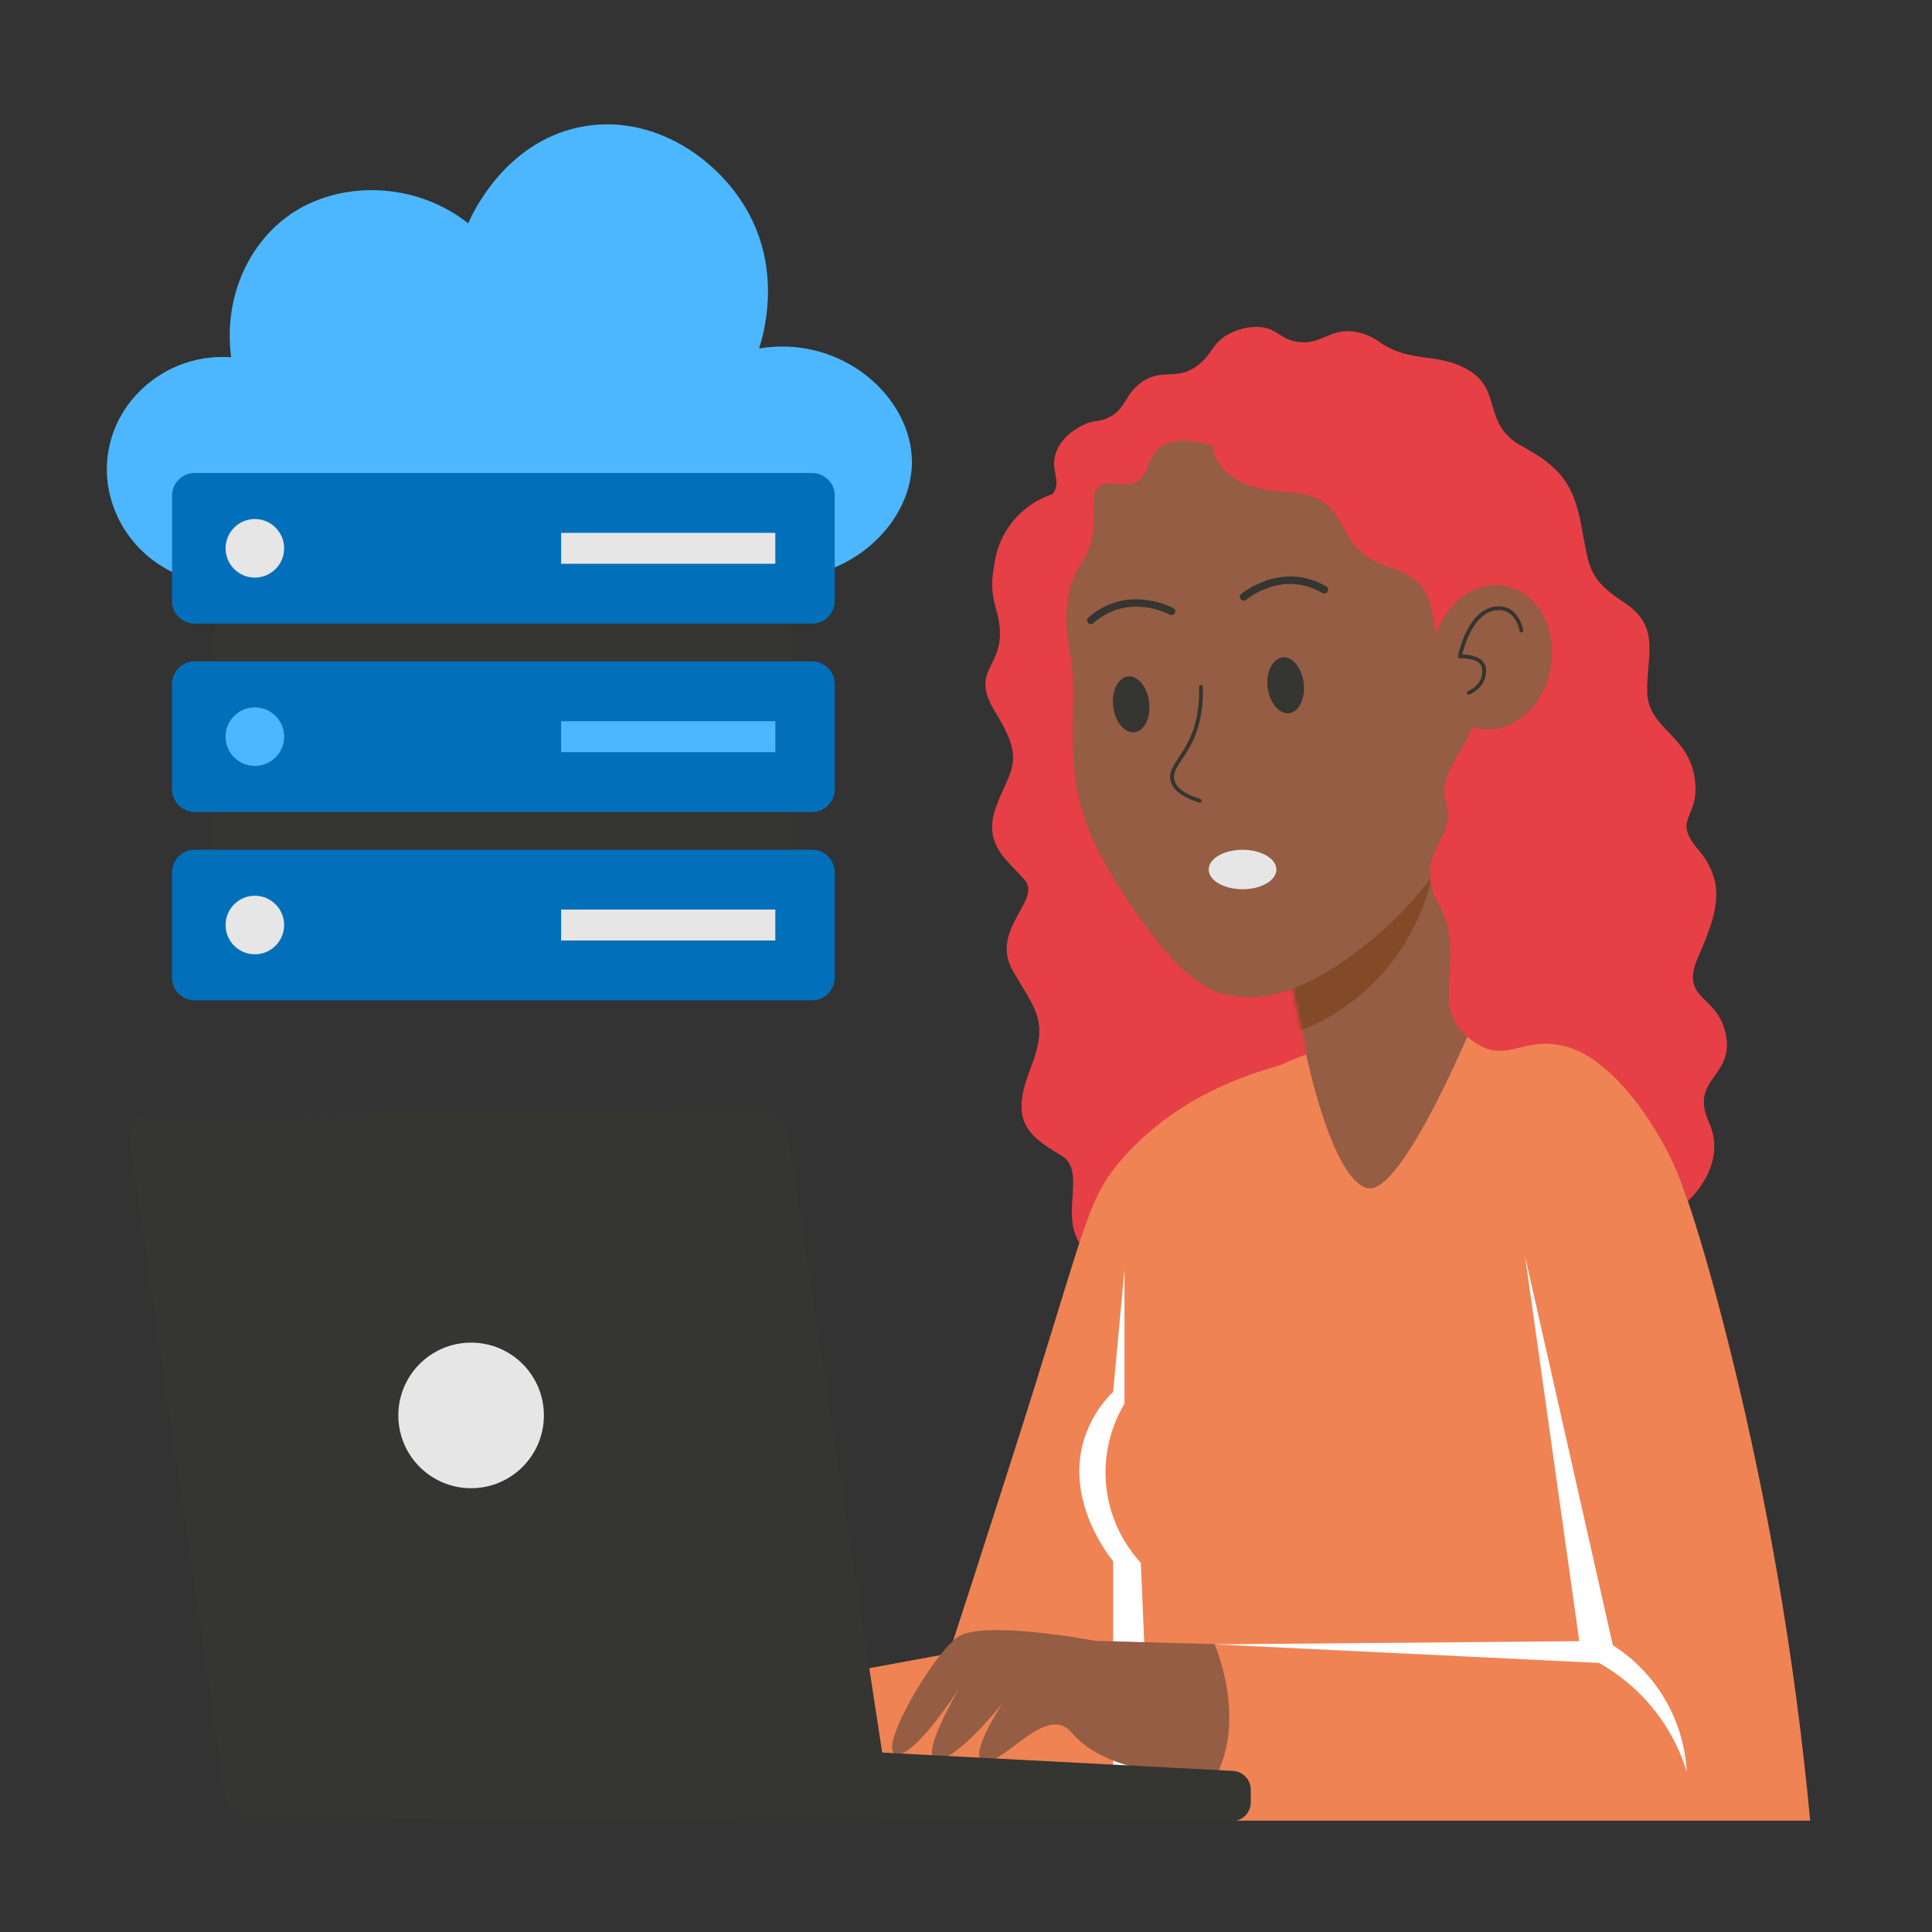
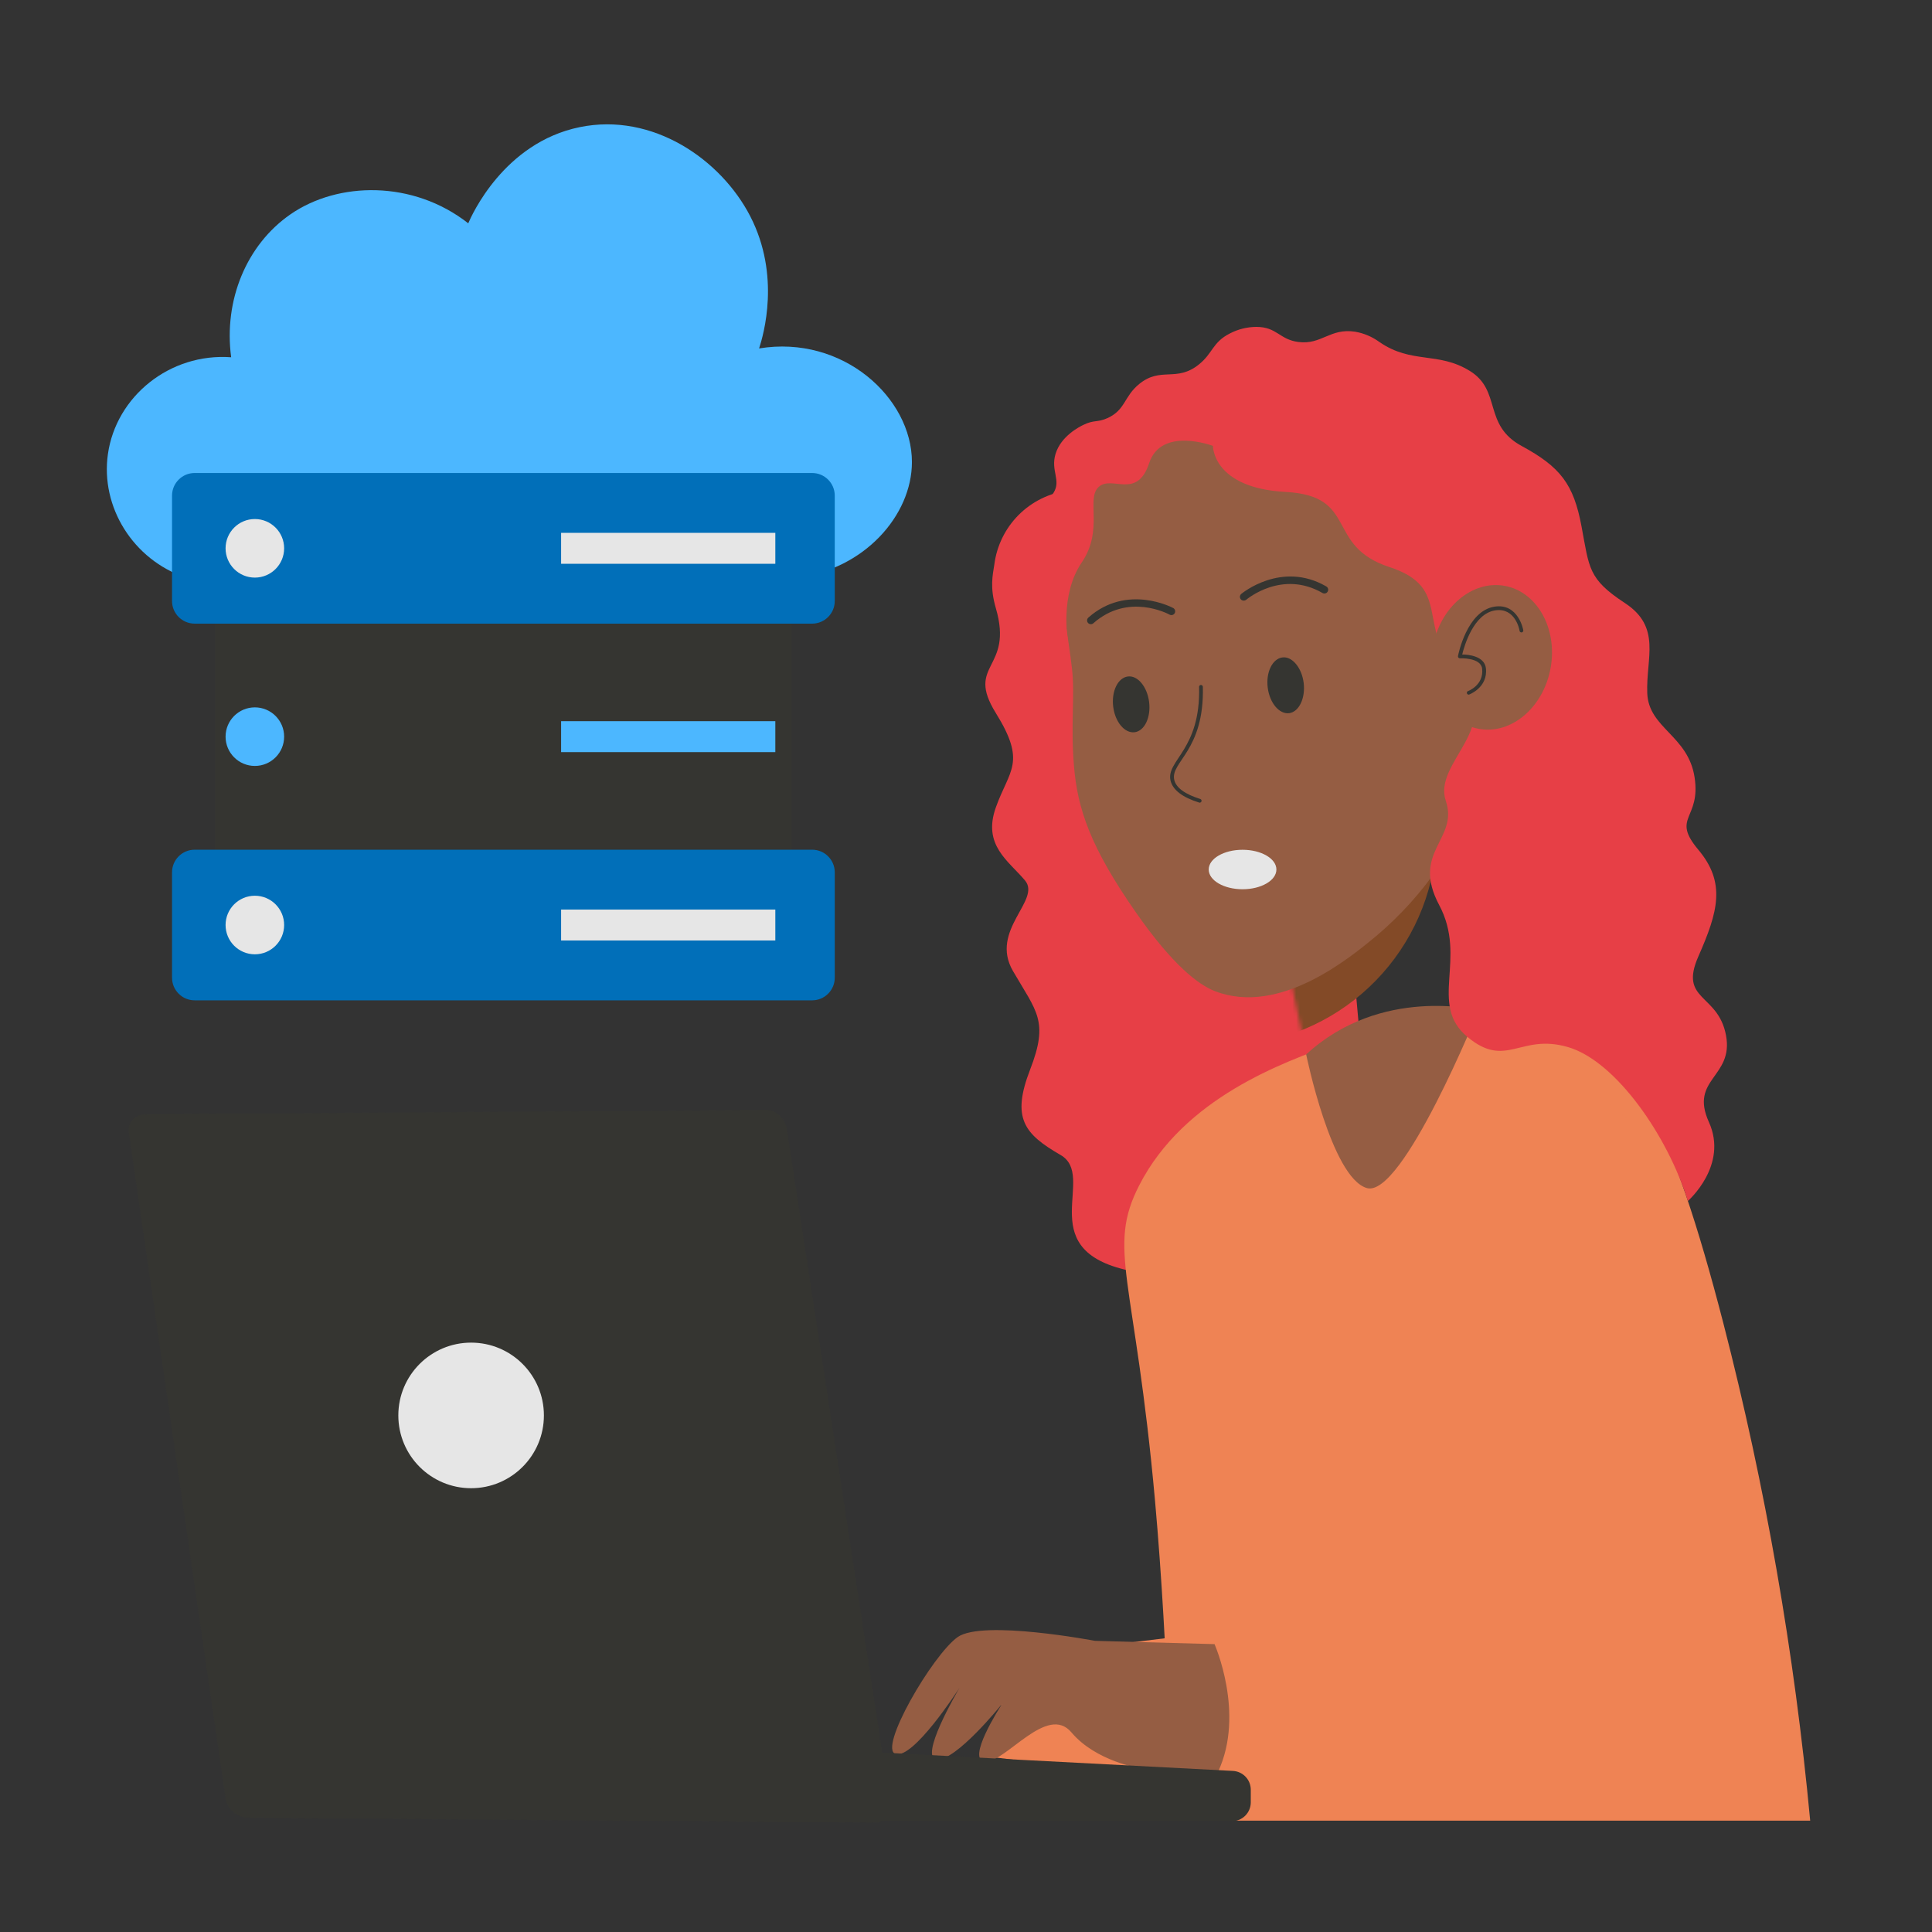
<svg xmlns="http://www.w3.org/2000/svg" width="512" height="512" viewBox="0 0 512 512" fill="none">
  <rect x="0" y="0" width="512" height="512" fill="#333333" stroke="none" />
  <path d="M357 237.14L306.79 136.77L283.09 130C278.122 130.642 273.506 132.911 269.963 136.453C266.421 139.996 264.152 144.612 263.51 149.58C263.07 152.49 262.28 155.58 263.91 161.18C268.7 177.58 255.72 175.78 263.91 188.97C272.1 202.16 267.48 203.97 263.91 213.97C260.34 223.97 267.23 228.09 271.63 233.32C276.03 238.55 262.17 246.5 268.44 257.32C274.71 268.14 278 270.53 273 283.43C268 296.33 271.41 300.51 281.07 306.09C290.73 311.67 273.75 330.49 297.93 336.42C322.11 342.35 364.61 322.13 364.61 322.13L357 237.14Z" fill="#E73F46" />
-   <path d="M341.66 281.68C328.93 284.86 310.87 291.57 297.21 307.31C288.85 316.93 288.04 323.14 274.21 367.45C266.82 391.11 243.91 461.84 251.39 438.21C251.49 438.21 251.61 438.21 177.98 451.65C180.253 458.983 182.52 466.317 184.78 473.65C203.844 476.378 223.056 477.951 242.31 478.36C273.12 479 282.21 476.15 289.37 471.04C299.37 463.89 303.22 454.04 308.2 440.71C316.4 418.71 325.51 393.14 335 364.33C337.213 336.777 339.433 309.227 341.66 281.68Z" fill="#EF8354" />
  <mask id="mask0_48_126" style="mask-type:luminance" maskUnits="userSpaceOnUse" x="331" y="199" width="69" height="116">
    <path d="M331.539 209.484L377.659 199.827L399.749 305.314L353.627 314.971L331.539 209.484Z" fill="white" />
  </mask>
  <g mask="url(#mask0_48_126)">
-     <path d="M331.539 209.484L377.659 199.827L399.749 305.314L353.627 314.971L331.539 209.484Z" fill="#955D43" />
    <path d="M380.76 218.15C381.217 231.907 376.687 245.366 368.004 256.046C359.321 266.727 347.071 273.909 333.51 276.27L329.73 245.82L380.76 218.15Z" fill="#834A27" />
  </g>
  <path d="M381.29 229.7C376.668 236.462 371.162 242.577 364.92 247.88C357.92 253.7 339.25 269.28 322.03 262.69C317.54 260.97 310.75 255.69 301.2 242.05C288.84 224.39 285.54 214.23 284.61 202.95C283.68 191.67 284.92 184.44 284.08 177.11C281.98 158.97 277.2 145.84 287.36 131.11C290.305 125.773 294.011 120.892 298.36 116.62C313.84 99.42 344.08 92.7 367.78 103.77C395.08 116.52 401.17 147.02 402.69 154.59C409.72 189.92 390.16 218.75 381.29 229.7Z" fill="#955D43" />
  <path d="M317.82 212.7C313.33 211.3 310.82 209.35 310.21 206.9C308.96 201.49 318.21 198.8 317.77 182.03C317.769 181.964 317.78 181.899 317.804 181.838C317.828 181.777 317.864 181.721 317.909 181.673C317.955 181.626 318.009 181.588 318.069 181.562C318.13 181.536 318.194 181.521 318.26 181.52C318.391 181.522 318.517 181.574 318.611 181.665C318.706 181.756 318.762 181.879 318.77 182.01C319.19 199.01 310.09 201.94 311.19 206.68C311.67 208.75 314 210.46 318.12 211.75C318.236 211.798 318.329 211.887 318.382 212.001C318.435 212.114 318.443 212.243 318.406 212.363C318.368 212.482 318.287 212.583 318.178 212.645C318.07 212.708 317.942 212.727 317.82 212.7ZM300.68 194.05C298.05 194.37 295.51 191.34 295.01 187.28C294.51 183.22 296.23 179.65 298.86 179.28C301.49 178.91 304.03 181.99 304.53 186.06C305.03 190.13 303.31 193.72 300.68 194.05ZM341.64 189C339.01 189.32 336.47 186.29 335.96 182.23C335.45 178.17 337.19 174.6 339.82 174.23C342.45 173.86 345 177 345.49 181C345.98 185 344.27 188.65 341.64 189ZM289.09 165.42C288.886 165.422 288.687 165.361 288.518 165.246C288.35 165.132 288.22 164.968 288.148 164.778C288.075 164.587 288.062 164.379 288.11 164.181C288.159 163.983 288.267 163.805 288.42 163.67C298.7 154.57 310.8 161.07 310.92 161.14C311.035 161.204 311.136 161.289 311.218 161.392C311.3 161.495 311.361 161.613 311.397 161.739C311.433 161.865 311.444 161.998 311.429 162.128C311.414 162.259 311.374 162.385 311.31 162.5C311.181 162.729 310.968 162.899 310.715 162.972C310.462 163.045 310.191 163.016 309.96 162.89C309.51 162.65 298.96 157.02 289.75 165.17C289.568 165.331 289.333 165.42 289.09 165.42ZM329.58 159.17C329.376 159.17 329.176 159.107 329.008 158.991C328.841 158.874 328.713 158.708 328.642 158.516C328.571 158.325 328.561 158.116 328.612 157.918C328.664 157.72 328.775 157.543 328.93 157.41C329.03 157.32 339.59 148.52 351.48 155.41C351.594 155.476 351.694 155.563 351.775 155.668C351.855 155.772 351.914 155.891 351.949 156.018C351.983 156.146 351.992 156.278 351.975 156.409C351.958 156.54 351.916 156.666 351.85 156.78C351.784 156.894 351.697 156.994 351.592 157.075C351.488 157.155 351.369 157.214 351.242 157.249C351.114 157.283 350.982 157.292 350.851 157.275C350.72 157.258 350.594 157.216 350.48 157.15C339.83 151 330.61 158.64 330.23 158.97C330.043 159.111 329.813 159.181 329.58 159.17Z" fill="#353531" />
  <path d="M354.21 276.45C339.96 281.55 313.82 290.9 301.91 314.11C293.24 331.02 300.77 338.42 306.1 397.78C309.76 438.66 310.44 482.5 310.44 482.5H479.72C475.556 438.034 467.865 393.968 456.72 350.72C442.86 297.1 432.72 280.06 415.93 272.27C394.16 262.16 368.93 271.19 354.21 276.45Z" fill="#EF8354" />
  <path d="M403.37 288.66C386.81 296.35 392.84 331.66 386.87 424.66L266.7 439.27L263.91 465.77C301.64 470.5 333.68 472.53 358.04 473.44C407.28 475.26 421.95 472.38 431.96 461.94C439.34 454.24 442.51 444.17 443.81 409.29C444.982 376.941 443.816 344.55 440.32 312.37C439.52 309.88 433.87 293.18 418.71 288.66C416.3 287.94 409.37 285.87 403.37 288.66Z" fill="#EF8354" />
  <path d="M346.15 279.43C346.15 279.43 352.81 312.11 362.23 314.85C371.65 317.59 391.83 267.73 391.83 267.73C391.83 267.73 366 261.14 346.15 279.43Z" fill="#955D43" />
  <path d="M321.44 118.17C321.44 118.17 321.32 129.33 340.73 130.37C360.14 131.41 351.07 144.67 368.15 150.25C385.23 155.83 374.86 166.03 386.87 179.3C398.88 192.57 379.67 201.93 383.15 212.22C386.63 222.51 373.85 225.66 381.4 239.85C388.95 254.04 378.49 266.1 388.84 274.76C399.19 283.42 402.84 273.76 415.57 277.5C428.3 281.24 442 301.16 447.3 318.28C447.3 318.28 458.1 308.88 452.88 297.37C447.66 285.86 459.5 285.52 457.41 274.37C455.32 263.22 444.86 265.31 450.09 253.45C455.32 241.59 457.41 233.93 450.09 225.21C442.77 216.49 450.78 217.21 449.09 206.04C447.4 194.87 436.89 193.04 436.54 183.68C436.19 174.32 440.37 166.22 430.61 159.81C420.85 153.4 421.2 150.6 419.11 139.45C417.02 128.3 413.53 123.76 403.24 118.18C392.95 112.6 398 103.56 389.55 98.32C381.1 93.08 374.15 96.56 365.55 90.63C363.637 89.233 361.425 88.298 359.09 87.9C352.42 86.9 350.26 91.42 344.09 90.63C339.02 89.98 338.44 86.63 332.93 86.63C330.491 86.645 328.092 87.241 325.93 88.37C321.3 90.72 321.47 93.56 317.74 96.57C311.74 101.4 307.64 97.06 301.87 101.79C297.79 105.15 298.29 108.6 293.52 110.79C290.77 112.04 290 111.17 287.06 112.62C286.12 113.08 281.19 115.52 279.73 120.29C278.38 124.76 281.27 127.29 279.21 130.58C278 132.5 276.85 131.84 274.85 134.06C272.85 136.28 270.85 140.58 271.85 144.35C272.79 147.65 275.63 148.96 275.12 152.02C275.032 152.648 274.807 153.249 274.46 153.78C271.68 158.12 276.09 167.78 283.04 169.92C283.04 169.92 280.74 157.77 286.67 149.06C292.6 140.35 287.67 132.15 291.2 129.01C294.73 125.87 301.32 132.5 304.54 122.73C307.76 112.96 321.44 118.17 321.44 118.17Z" fill="#E73F46" />
  <path d="M410.93 177C409.05 187.47 400.55 194.7 391.93 193.16C383.31 191.62 377.85 181.87 379.72 171.41C381.59 160.95 390.11 153.71 398.72 155.25C407.33 156.79 412.81 166.55 410.93 177Z" fill="#955D43" />
  <path d="M388.92 183.2C389.1 183.14 393.27 181.58 392.78 177.2C392.44 174.2 386.95 174.46 386.9 174.46C386.824 174.464 386.749 174.451 386.679 174.422C386.609 174.393 386.547 174.348 386.497 174.291C386.447 174.235 386.41 174.167 386.39 174.094C386.37 174.021 386.366 173.944 386.38 173.87C386.47 173.38 388.77 161.92 396.05 160.77C402.39 159.77 403.68 166.95 403.69 167.02C403.71 167.151 403.679 167.285 403.603 167.393C403.526 167.501 403.41 167.576 403.28 167.6C403.149 167.62 403.015 167.589 402.907 167.513C402.799 167.436 402.724 167.32 402.7 167.19C402.7 166.93 401.57 160.91 396.21 161.76C390.51 162.66 388.07 171.11 387.5 173.45C389.16 173.45 393.41 173.87 393.78 177.09C394.36 182.23 389.31 184.09 389.26 184.09C389.154 184.096 389.049 184.068 388.96 184.01C388.871 183.953 388.803 183.868 388.765 183.769C388.727 183.67 388.722 183.562 388.75 183.459C388.777 183.357 388.837 183.266 388.92 183.2Z" fill="#353531" />
  <path d="M329.29 235.66C334.244 235.66 338.26 233.318 338.26 230.43C338.26 227.542 334.244 225.2 329.29 225.2C324.336 225.2 320.32 227.542 320.32 230.43C320.32 233.318 324.336 235.66 329.29 235.66Z" fill="#E6E6E6" />
-   <path d="M298 336.42L295 368.82C291.493 372.281 288.87 376.533 287.35 381.22C282.19 397.6 293.74 412.22 295 413.73V478.41H305.11L302.32 414.17C297.153 408.545 293.941 401.401 293.162 393.802C292.384 386.203 294.081 378.556 298 372V336.42Z" fill="white" />
  <path d="M322.82 469.49L302.06 468.59C302.06 468.59 290.4 466.78 283.95 459.11C277.5 451.44 266.58 467.06 261.12 466.83C255.83 466.6 265.05 452.34 265.61 451.48C264.9 452.36 253.45 466.48 248.37 466.28C243.29 466.08 253.65 448.38 254.28 447.28C253.59 448.35 242.13 466.02 237.4 464.84C232.52 463.62 247.16 438.51 253.79 433.84C260.42 429.17 290.18 434.84 290.18 434.84L321.86 435.71C321.86 435.71 330 454.07 322.82 469.49Z" fill="#955D43" />
-   <path d="M404.16 332.93L418.53 434.93L321.86 435.77L423.76 440.69C434.918 446.948 443.24 457.261 447 469.49C446.629 462.754 444.66 456.204 441.255 450.38C437.85 444.556 433.108 439.627 427.42 436C419.673 401.633 411.92 367.277 404.16 332.93Z" fill="white" />
  <path d="M232.24 483L66.17 481.75C64.685 481.813 63.227 481.344 62.058 480.427C60.888 479.51 60.084 478.207 59.79 476.75L34.14 300.18C33.72 297.35 35.8 295.26 39.02 295.24L203.41 294.19C205.69 294.19 208.13 296.59 208.53 299.25L235.84 477.84C236.25 480.54 234.54 483 232.24 483Z" fill="#353531" />
  <path d="M326.47 482.64H176.29C174.964 482.64 173.692 482.113 172.754 481.175C171.817 480.238 171.29 478.966 171.29 477.64V466.46C171.289 465.781 171.427 465.109 171.694 464.485C171.961 463.86 172.353 463.297 172.845 462.829C173.337 462.361 173.92 461.999 174.557 461.763C175.194 461.528 175.872 461.425 176.55 461.46L326.73 469.31C328.011 469.377 329.216 469.933 330.099 470.863C330.981 471.794 331.472 473.028 331.47 474.31V477.64C331.47 478.966 330.943 480.238 330.006 481.175C329.068 482.113 327.796 482.64 326.47 482.64Z" fill="#353531" />
  <path d="M124.85 394.39C135.504 394.39 144.14 385.754 144.14 375.1C144.14 364.446 135.504 355.81 124.85 355.81C114.196 355.81 105.56 364.446 105.56 375.1C105.56 385.754 114.196 394.39 124.85 394.39Z" fill="#E6E6E6" />
  <path d="M201.17 92.34C202.35 88.68 206.91 73.06 198.84 57.34C191.06 42.22 172.95 29.74 153.65 33.69C133.49 37.81 124.92 57.22 124.09 59.18C109.42 47.68 89.56 48.1 77 56.78C65.29 64.87 59.25 79.61 61.26 94.68C45 93.49 30.76 105.07 28.6 120.33C26.6 134.33 35.23 148.33 49.27 153.07H211.06C228.97 150.93 241.66 136.62 241.67 122.46C241.68 105.42 223.34 88.69 201.17 92.34Z" fill="#4CB7FF" />
  <path d="M57.01 156.74H209.8V233.7H57.01V156.74Z" fill="#353531" />
-   <path d="M215.22 125.35H51.59C48.276 125.35 45.59 128.036 45.59 131.35V159.27C45.59 162.584 48.276 165.27 51.59 165.27H215.22C218.534 165.27 221.22 162.584 221.22 159.27V131.35C221.22 128.036 218.534 125.35 215.22 125.35Z" fill="#016FB9" />
+   <path d="M215.22 125.35H51.59C48.276 125.35 45.59 128.036 45.59 131.35V159.27C45.59 162.584 48.276 165.27 51.59 165.27H215.22C218.534 165.27 221.22 162.584 221.22 159.27V131.35C221.22 128.036 218.534 125.35 215.22 125.35" fill="#016FB9" />
  <path d="M67.54 153.07C71.826 153.07 75.3 149.596 75.3 145.31C75.3 141.024 71.826 137.55 67.54 137.55C63.254 137.55 59.78 141.024 59.78 145.31C59.78 149.596 63.254 153.07 67.54 153.07Z" fill="#E6E6E6" />
  <path d="M148.7 141.21H205.47V149.41H148.7V141.21Z" fill="#E6E6E6" />
-   <path d="M215.22 175.27H51.59C48.276 175.27 45.59 177.956 45.59 181.27V209.19C45.59 212.504 48.276 215.19 51.59 215.19H215.22C218.534 215.19 221.22 212.504 221.22 209.19V181.27C221.22 177.956 218.534 175.27 215.22 175.27Z" fill="#016FB9" />
  <path d="M67.54 202.98C71.826 202.98 75.3 199.506 75.3 195.22C75.3 190.934 71.826 187.46 67.54 187.46C63.254 187.46 59.78 190.934 59.78 195.22C59.78 199.506 63.254 202.98 67.54 202.98Z" fill="#4CB7FF" />
  <path d="M148.7 191.12H205.47V199.32H148.7V191.12Z" fill="#4CB7FF" />
  <path d="M215.22 225.18H51.59C48.276 225.18 45.59 227.866 45.59 231.18V259.1C45.59 262.414 48.276 265.1 51.59 265.1H215.22C218.534 265.1 221.22 262.414 221.22 259.1V231.18C221.22 227.866 218.534 225.18 215.22 225.18Z" fill="#016FB9" />
  <path d="M67.54 252.9C71.826 252.9 75.3 249.426 75.3 245.14C75.3 240.854 71.826 237.38 67.54 237.38C63.254 237.38 59.78 240.854 59.78 245.14C59.78 249.426 63.254 252.9 67.54 252.9Z" fill="#E6E6E6" />
  <path d="M148.7 241.04H205.47V249.24H148.7V241.04Z" fill="#E6E6E6" />
</svg>